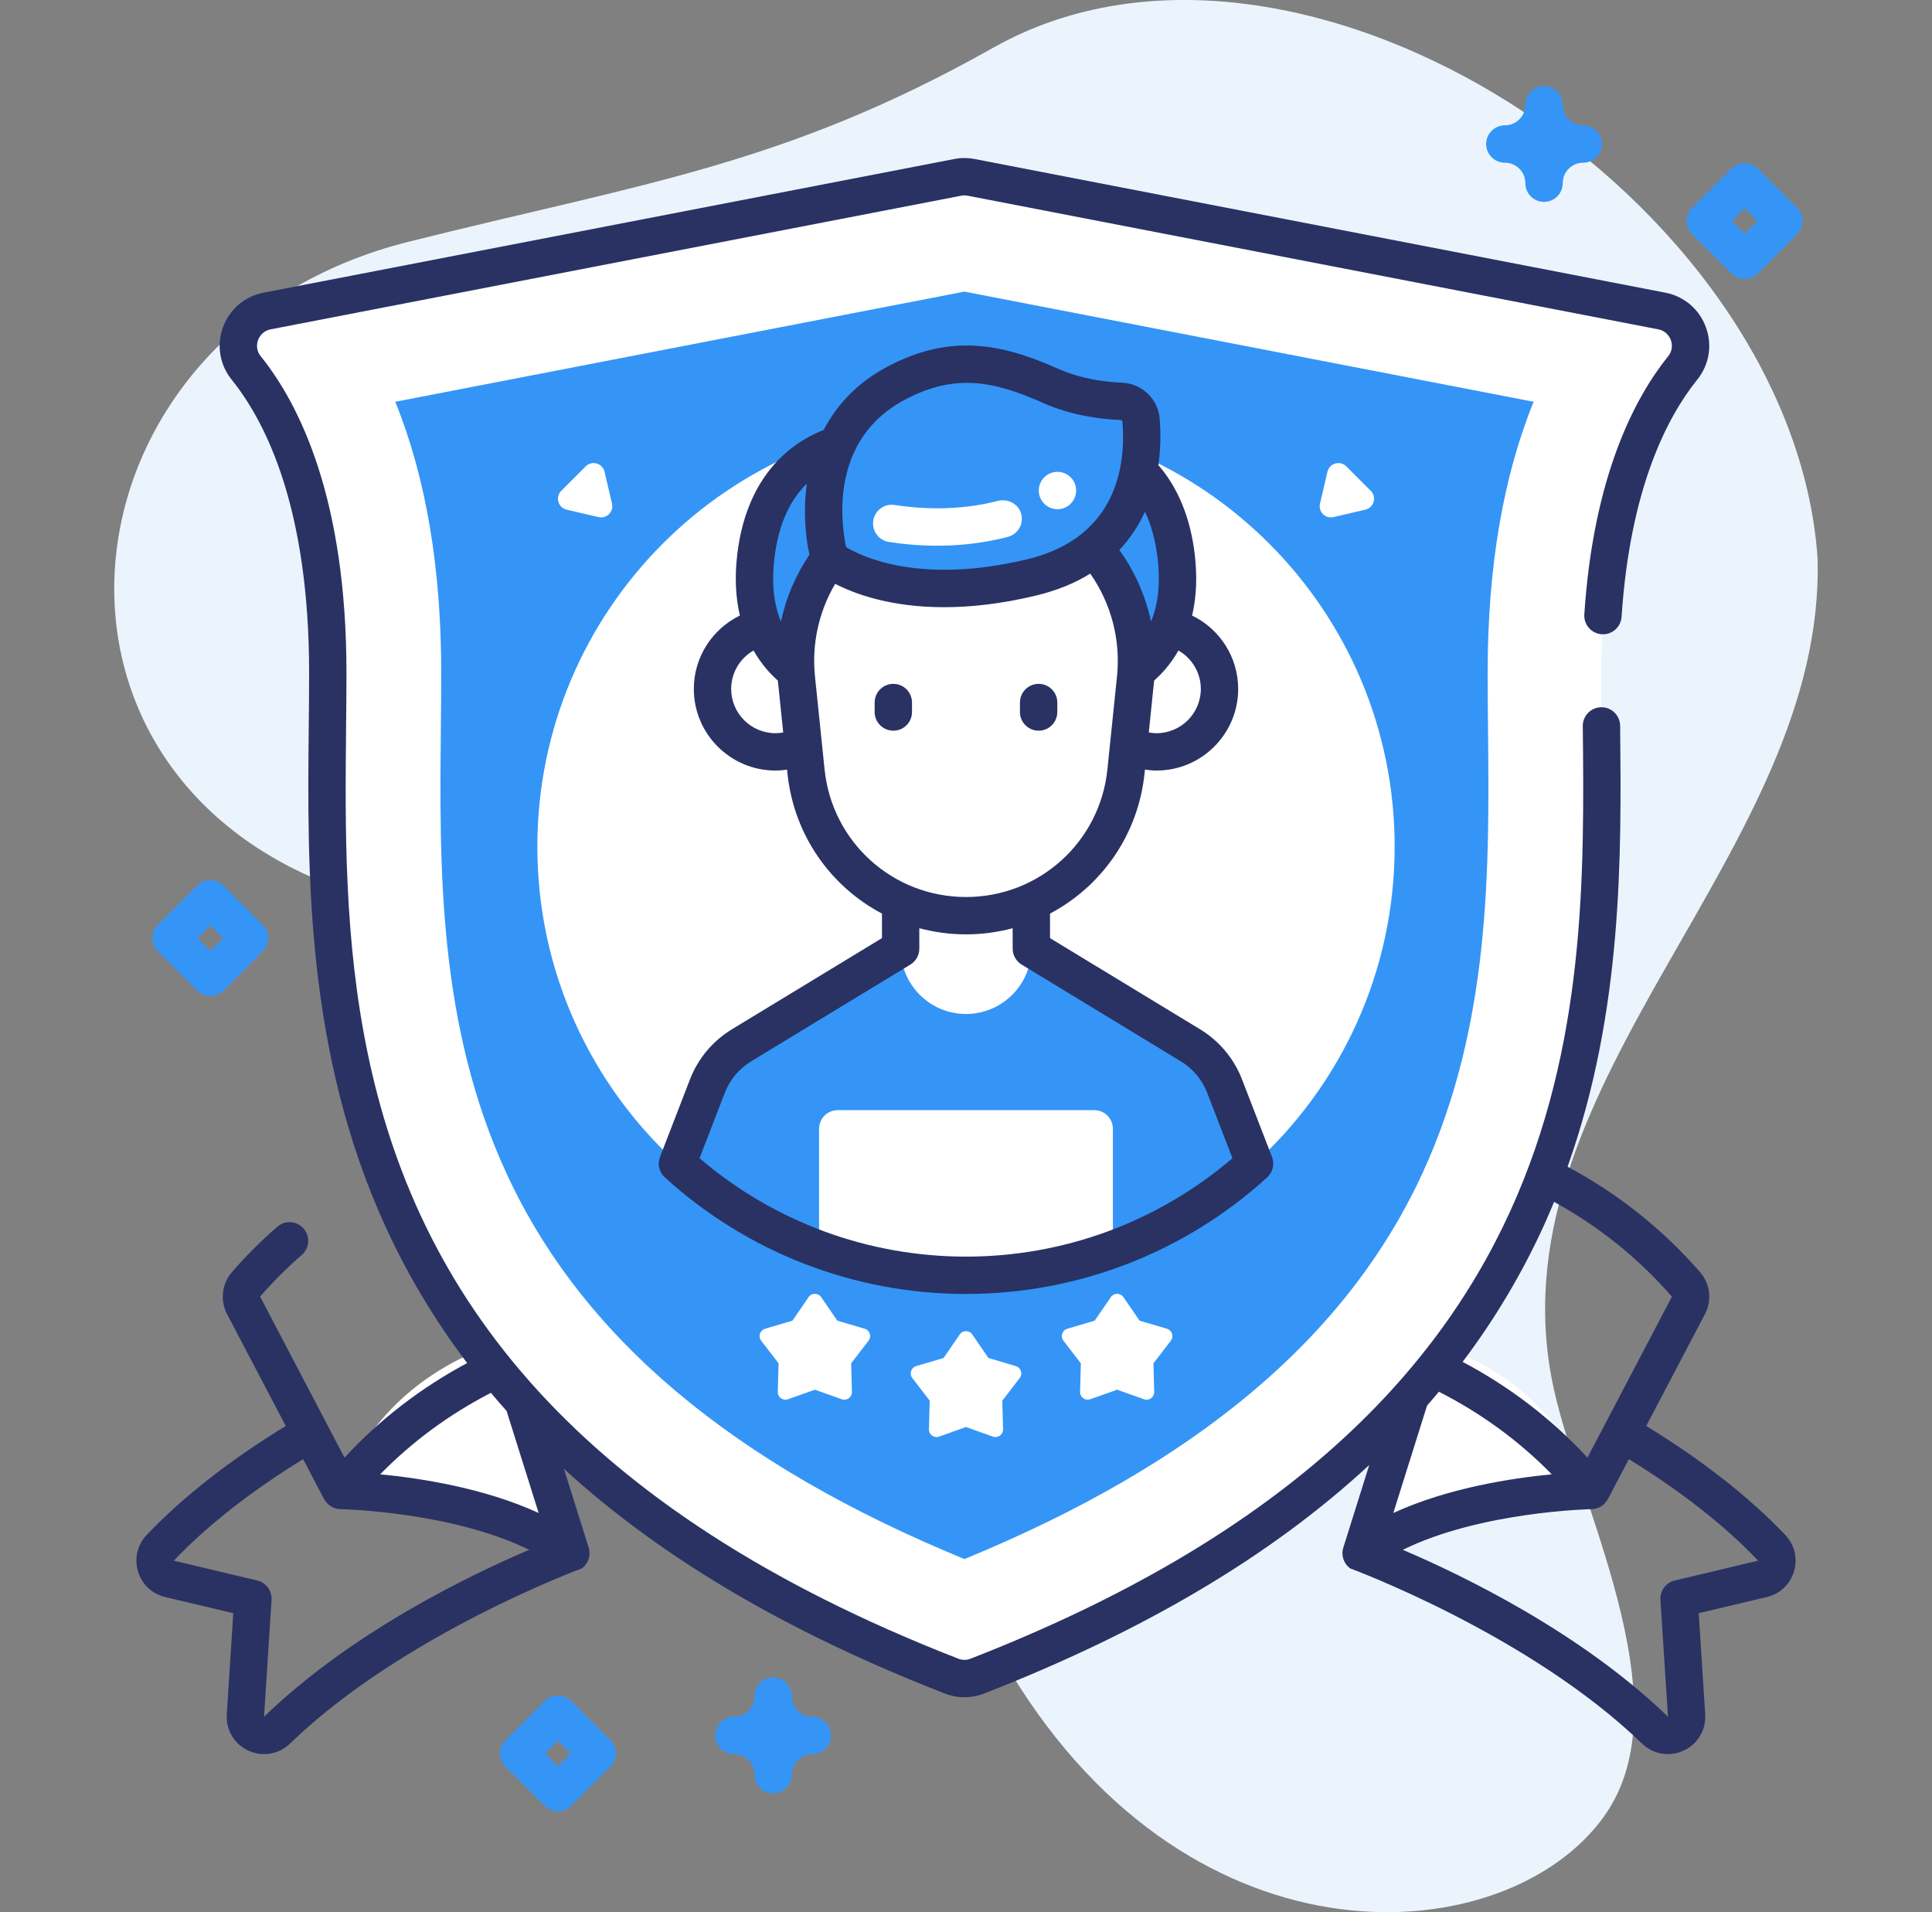
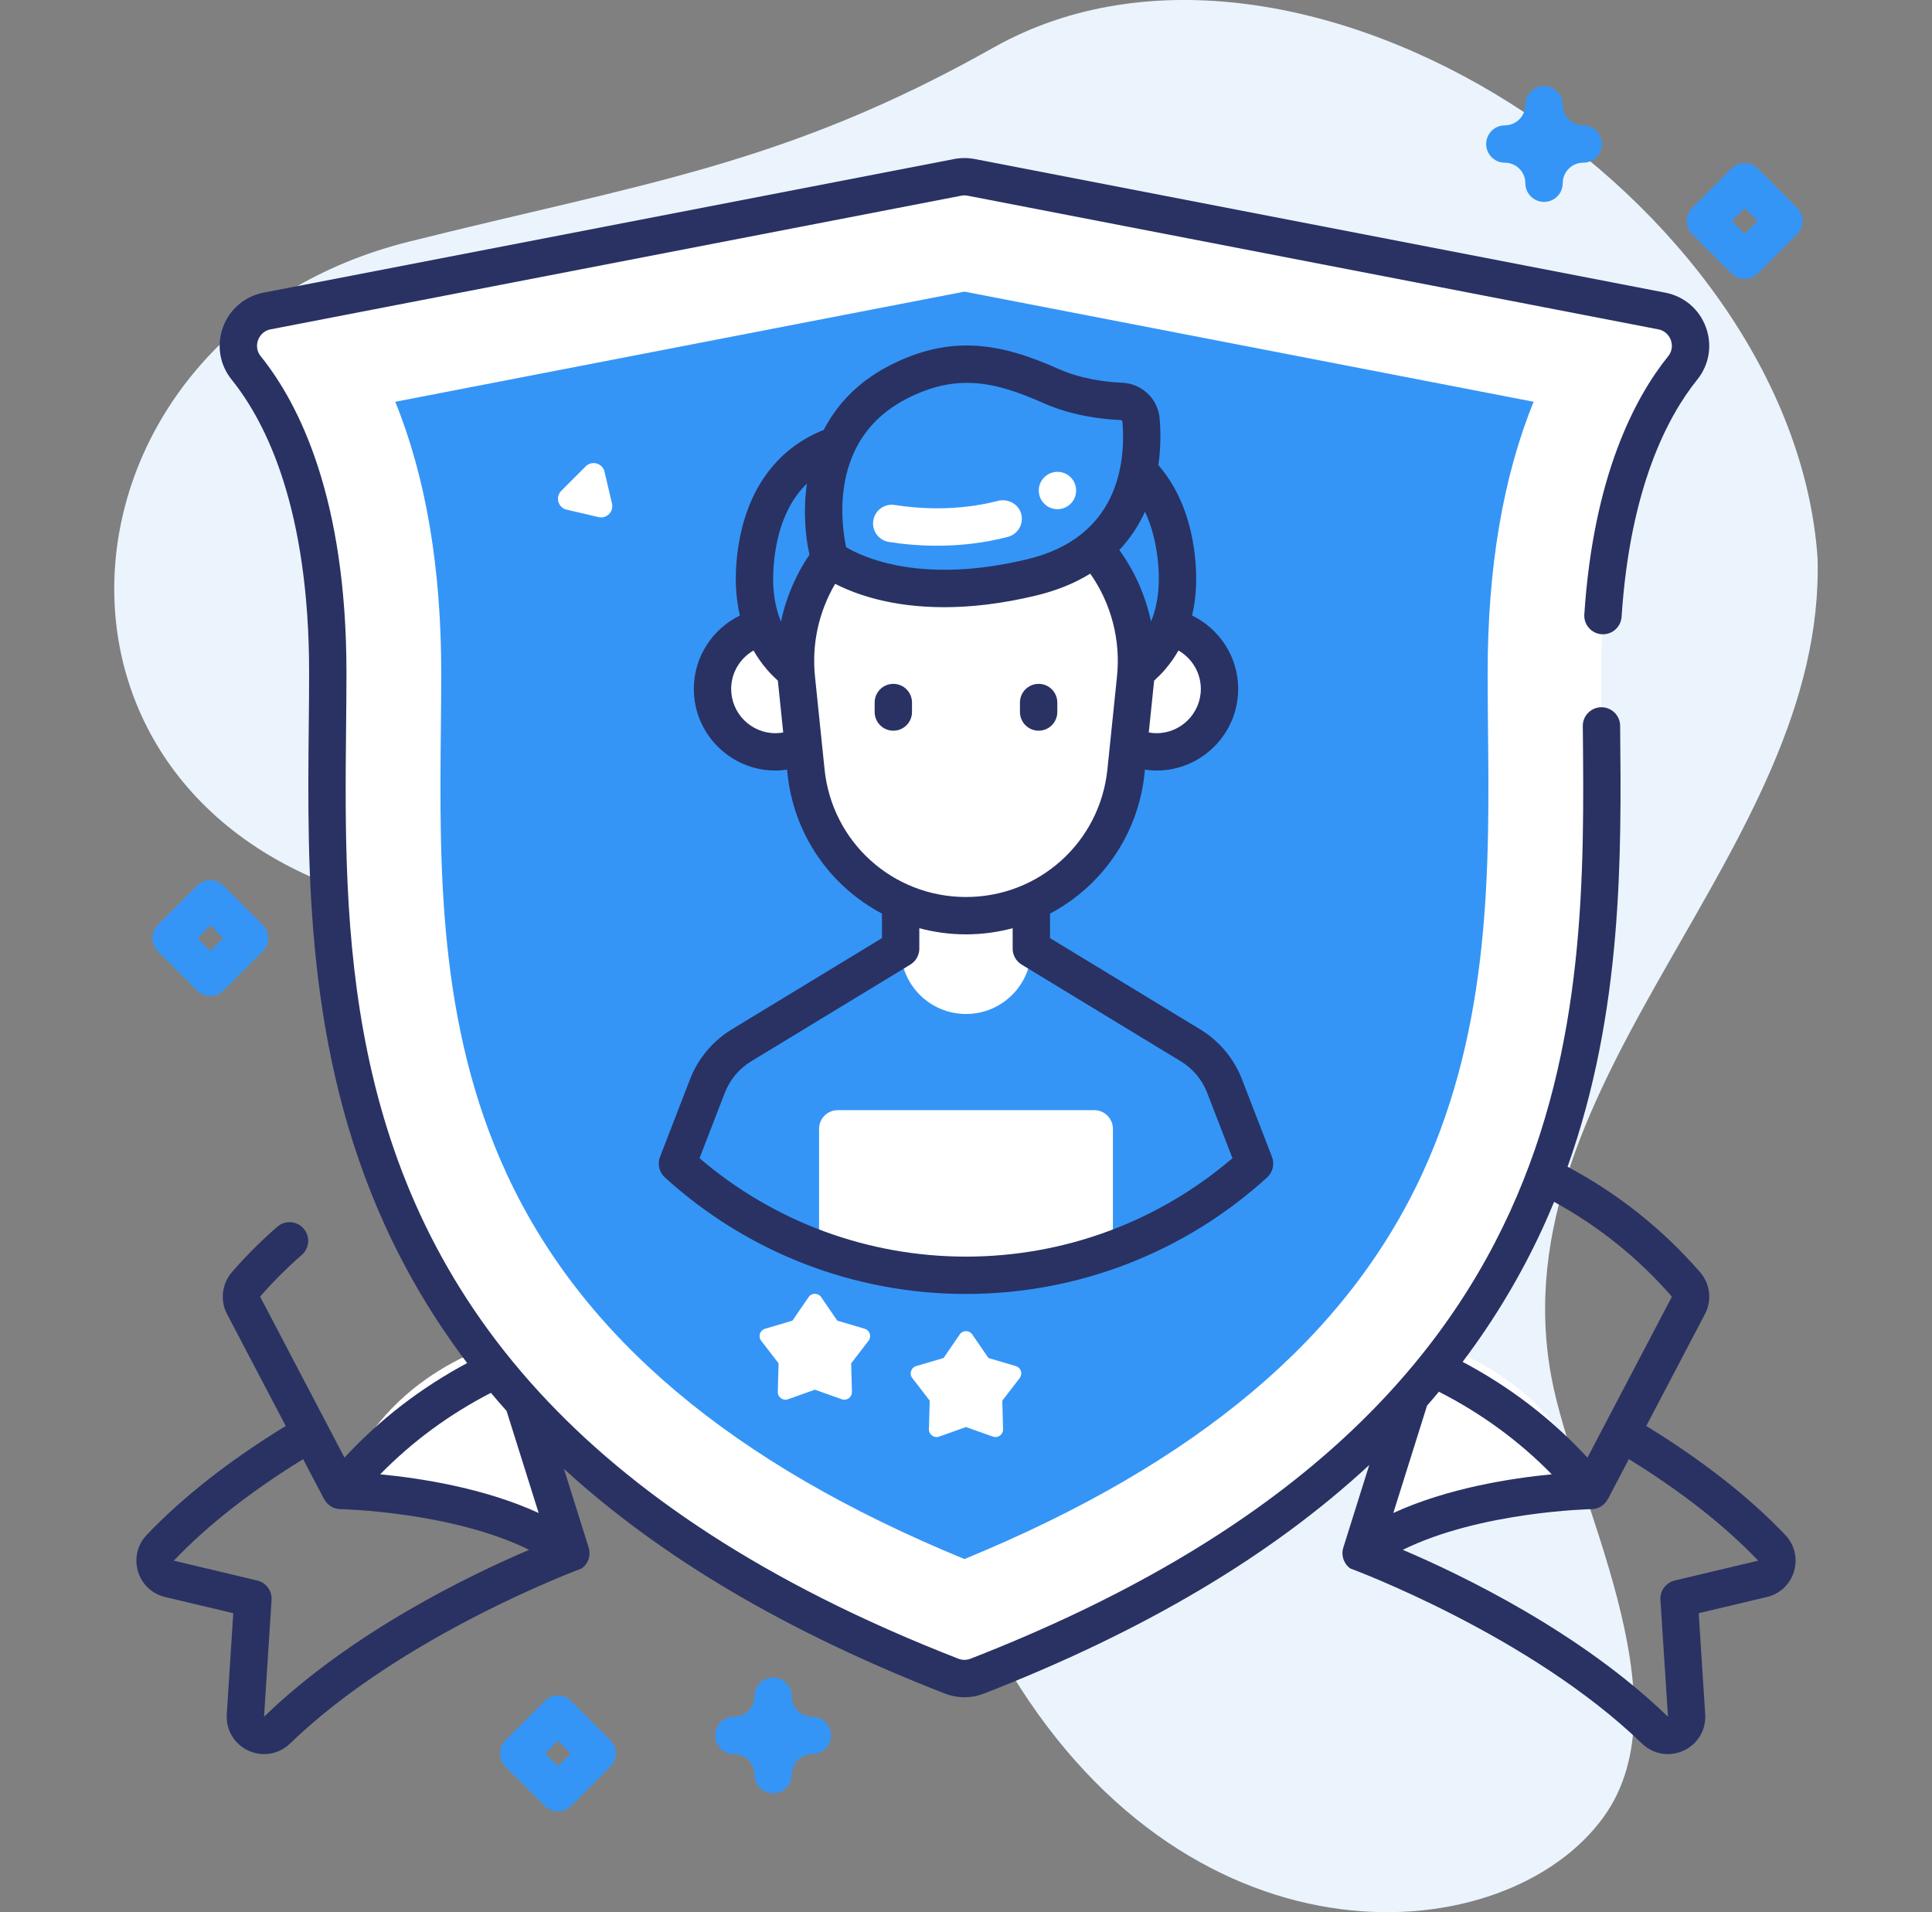
<svg xmlns="http://www.w3.org/2000/svg" width="97" height="96" viewBox="0 0 97 96" fill="none">
  <rect x="0" y="0" width="97" height="96" fill="#808080" stroke="none" />
  <path d="M91.254 28.004C89.984 9.952 65.199 -6.245 49.878 2.39C39.393 8.299 32.227 9.201 20.509 12.139C2.842 16.568 0.158 38.617 17.164 44.642C26.903 48.092 44.597 43.786 48.5 54.518C51.72 63.375 43.562 72.117 50.745 83.969C59.99 99.224 75.661 97.967 80.521 91.209C84.723 85.366 79.015 75.237 77.886 69.113C75.125 54.134 91.695 42.702 91.254 28.004Z" fill="#EBF4FD" />
-   <path d="M29.406 23.414L28.179 24.641C27.867 24.953 28.019 25.486 28.448 25.587L30.051 25.961C30.457 26.056 30.822 25.692 30.727 25.286L30.352 23.683C30.251 23.254 29.718 23.102 29.406 23.414Z" fill="#FFDAEC" />
  <path d="M67.593 23.414L68.821 24.641C69.133 24.953 68.981 25.486 68.551 25.587L66.949 25.961C66.543 26.056 66.178 25.692 66.273 25.286L66.648 23.683C66.748 23.254 67.281 23.102 67.593 23.414Z" fill="#FFDAEC" />
  <path d="M17.102 74.829C17.102 74.829 24.587 74.949 28.661 77.98L25.326 67.365C25.326 67.365 19.311 68.727 17.102 74.829Z" fill="white" />
  <path d="M79.895 74.829C79.895 74.829 72.409 74.949 68.336 77.98L71.671 67.365C71.671 67.365 77.686 68.727 79.895 74.829Z" fill="white" />
  <path d="M83.433 15.613L48.76 8.905C48.537 8.862 48.307 8.862 48.084 8.905L13.412 15.613C12.098 15.867 11.52 17.428 12.359 18.47C14.223 20.786 16.458 25.324 16.458 33.777C16.458 48.174 14.026 71.008 47.78 84.15C48.192 84.31 48.652 84.31 49.064 84.15C82.819 71.008 80.387 48.173 80.387 33.777C80.387 25.324 82.622 20.785 84.485 18.47C85.324 17.428 84.747 15.867 83.433 15.613Z" fill="white" />
  <path d="M84.485 18.471C82.621 20.786 80.388 25.324 80.388 33.776C80.388 48.174 82.82 71.008 49.064 84.15C48.883 84.221 48.693 84.26 48.5 84.268V8.874C48.588 8.878 48.674 8.889 48.761 8.904L83.433 15.613C84.748 15.868 85.325 17.428 84.485 18.471Z" fill="white" />
  <path d="M48.421 78.272C36.747 73.474 29.213 67.123 25.423 58.897C21.986 51.439 22.065 43.535 22.135 36.562C22.144 35.597 22.153 34.685 22.153 33.777C22.153 28.496 21.378 23.939 19.844 20.171L48.421 14.641L76.999 20.171C75.465 23.939 74.69 28.495 74.69 33.777C74.69 34.684 74.699 35.596 74.708 36.562C74.778 43.535 74.856 51.438 71.42 58.897C67.63 67.123 60.096 73.474 48.421 78.272Z" fill="#3495F7" />
-   <path d="M34.012 58.419C29.691 54.483 26.979 48.81 26.979 42.504C26.979 30.619 36.614 20.983 48.5 20.983C60.386 20.983 70.021 30.619 70.021 42.504C70.021 48.81 67.309 54.483 62.988 58.419H34.012Z" fill="white" />
  <path d="M29.406 23.414L28.179 24.641C27.867 24.953 28.019 25.486 28.448 25.587L30.051 25.961C30.457 26.056 30.822 25.692 30.727 25.286L30.352 23.683C30.251 23.254 29.718 23.102 29.406 23.414Z" fill="white" />
-   <path d="M67.593 23.414L68.821 24.641C69.133 24.953 68.981 25.486 68.551 25.587L66.949 25.961C66.543 26.056 66.178 25.692 66.273 25.286L66.648 23.683C66.748 23.254 67.281 23.102 67.593 23.414Z" fill="white" />
-   <path d="M41.123 62.727C38.469 61.759 36.06 60.283 34.012 58.418L35.517 54.524C35.846 53.675 36.446 52.956 37.224 52.484L45.219 47.626H51.781L59.776 52.484C60.554 52.956 61.154 53.675 61.482 54.524L62.988 58.418C60.94 60.283 58.531 61.759 55.877 62.727H41.123Z" fill="#3495F7" />
  <path d="M51.781 47.625V43.29H45.219V47.625C45.219 49.438 46.688 50.907 48.5 50.907C50.312 50.907 51.781 49.438 51.781 47.625Z" fill="white" />
  <path d="M55.876 56.673V62.725C53.575 63.567 51.09 64.025 48.499 64.025C45.908 64.025 43.424 63.567 41.123 62.725V56.673C41.123 56.154 41.543 55.735 42.06 55.735H54.938C55.456 55.735 55.876 56.154 55.876 56.673Z" fill="white" />
  <path d="M38.932 37.748C40.677 37.748 42.092 36.333 42.092 34.587C42.092 32.842 40.677 31.427 38.932 31.427C37.186 31.427 35.772 32.842 35.772 34.587C35.772 36.333 37.186 37.748 38.932 37.748Z" fill="white" />
  <path d="M58.067 37.748C59.812 37.748 61.227 36.333 61.227 34.587C61.227 32.842 59.812 31.427 58.067 31.427C56.321 31.427 54.906 32.842 54.906 34.587C54.906 36.333 56.321 37.748 58.067 37.748Z" fill="white" />
  <path d="M45.377 22.002C43.177 21.812 38.622 22.141 37.945 27.954C37.144 34.828 43.856 35.455 45.377 35.508V22.002Z" fill="#3495F7" />
  <path d="M51.623 22.002C53.824 21.812 58.378 22.141 59.055 27.954C59.856 34.828 53.144 35.455 51.623 35.508V22.002Z" fill="#3495F7" />
  <path d="M48.498 45.971C44.358 45.971 40.889 42.84 40.464 38.721L39.983 34.049C39.464 29.002 43.424 24.613 48.498 24.613C53.573 24.613 57.533 29.002 57.013 34.049L56.532 38.721C56.108 42.84 52.639 45.971 48.498 45.971Z" fill="white" />
  <path d="M41.656 28.044C41.656 28.044 44.839 30.665 51.806 28.986C57.205 27.684 57.451 23.093 57.288 21.093C57.246 20.576 56.822 20.174 56.303 20.151C55.442 20.115 54.06 19.957 52.755 19.375C49.986 18.141 47.784 17.781 45.041 19.211C39.882 21.9 41.656 28.044 41.656 28.044Z" fill="#3495F7" />
  <path d="M89.631 77.059C87.815 75.153 85.47 73.317 82.653 71.59L85.603 65.967C85.962 65.276 85.863 64.451 85.353 63.866C83.476 61.708 81.242 59.931 78.704 58.575C81.482 50.764 81.407 42.931 81.343 36.496L81.342 36.435C81.337 35.92 80.918 35.507 80.405 35.507C80.402 35.507 80.399 35.507 80.395 35.507C79.878 35.512 79.462 35.936 79.467 36.454L79.468 36.515C79.614 51.141 79.813 71.171 48.724 83.276C48.532 83.351 48.312 83.351 48.12 83.276C38.347 79.471 31.667 74.883 27.104 69.925C27.093 69.909 27.079 69.894 27.063 69.88C17.152 59.077 17.276 46.529 17.376 36.515C17.386 35.562 17.395 34.661 17.395 33.777C17.395 25.061 15.053 20.323 13.089 17.883C12.823 17.552 12.908 17.206 12.957 17.073C13.006 16.938 13.167 16.616 13.59 16.534L48.262 9.825C48.368 9.804 48.476 9.804 48.582 9.825L83.254 16.534C83.677 16.616 83.838 16.938 83.887 17.073C83.936 17.206 84.021 17.552 83.755 17.883C82.087 19.953 80.003 23.884 79.544 30.845C79.51 31.361 79.901 31.808 80.417 31.842C80.932 31.877 81.38 31.485 81.415 30.968C81.842 24.495 83.717 20.919 85.215 19.058C85.816 18.312 85.978 17.329 85.648 16.428C85.317 15.524 84.555 14.876 83.611 14.693L48.938 7.984C48.596 7.918 48.248 7.918 47.906 7.984L13.233 14.693C12.288 14.876 11.527 15.524 11.196 16.428C10.866 17.329 11.028 18.312 11.629 19.058C13.404 21.263 15.52 25.607 15.52 33.777C15.52 34.652 15.511 35.548 15.501 36.496C15.429 43.734 15.339 52.741 19.317 61.496C20.434 63.955 21.813 66.263 23.454 68.432C21.13 69.676 19.066 71.266 17.296 73.179L13.059 65.096C13.704 64.356 14.408 63.651 15.152 63.002C15.543 62.662 15.583 62.07 15.243 61.68C14.903 61.289 14.311 61.249 13.921 61.589C13.111 62.294 12.345 63.06 11.645 63.866C11.141 64.446 11.042 65.291 11.398 65.97L14.346 71.59C11.529 73.317 9.184 75.153 7.368 77.058C6.898 77.551 6.734 78.234 6.927 78.887C7.12 79.539 7.63 80.021 8.291 80.177L11.712 80.99L11.386 86.067C11.335 86.845 11.759 87.561 12.468 87.889C12.723 88.007 12.993 88.065 13.26 88.065C13.734 88.065 14.199 87.884 14.558 87.537C20.195 82.08 29.117 78.775 29.205 78.744C29.536 78.508 29.678 78.086 29.556 77.699L28.314 73.744C33.198 78.213 39.541 81.948 47.44 85.024C47.757 85.147 48.089 85.209 48.422 85.209C48.755 85.209 49.087 85.147 49.404 85.024C57.418 81.903 63.834 78.104 68.746 73.549L67.443 77.698C67.321 78.086 67.463 78.508 67.794 78.743C67.881 78.775 76.803 82.079 82.442 87.537C82.8 87.884 83.265 88.065 83.738 88.065C84.006 88.065 84.276 88.007 84.531 87.889C85.24 87.56 85.664 86.845 85.613 86.068L85.287 80.99L88.707 80.178C89.368 80.021 89.879 79.539 90.072 78.887C90.265 78.234 90.1 77.551 89.631 77.059ZM13.257 86.188L13.634 80.321C13.663 79.865 13.359 79.455 12.915 79.349L8.725 78.352C10.406 76.588 12.589 74.876 15.219 73.255L16.272 75.264C16.276 75.27 16.282 75.276 16.287 75.282C16.445 75.565 16.741 75.76 17.087 75.766C17.15 75.767 22.663 75.885 26.568 77.808C23.627 79.06 17.655 81.929 13.257 86.188ZM19.089 74.017C20.701 72.369 22.564 71.001 24.647 69.927C24.904 70.232 25.166 70.535 25.434 70.835L27.044 75.959C24.316 74.705 21.107 74.211 19.089 74.017ZM77.527 61.496C77.702 61.111 77.866 60.725 78.026 60.339C80.277 61.573 82.263 63.17 83.941 65.099L79.702 73.18C77.904 71.236 75.803 69.625 73.434 68.372C75.056 66.221 76.42 63.932 77.527 61.496ZM71.648 70.567C71.85 70.337 72.048 70.105 72.243 69.871C74.369 70.954 76.268 72.341 77.909 74.017C75.891 74.211 72.683 74.705 69.954 75.959L71.648 70.567ZM84.084 79.349C83.639 79.454 83.336 79.865 83.365 80.321L83.745 86.189C79.344 81.929 73.371 79.06 70.431 77.808C74.329 75.888 79.829 75.767 79.911 75.766C80.257 75.76 80.553 75.566 80.711 75.284C80.716 75.277 80.723 75.271 80.726 75.265L81.78 73.255C84.41 74.876 86.592 76.588 88.274 78.353L84.084 79.349Z" fill="#293263" />
  <path d="M36.736 51.682C35.787 52.26 35.043 53.149 34.644 54.185L33.138 58.08C32.997 58.442 33.095 58.85 33.38 59.111C37.523 62.884 42.892 64.963 48.5 64.963C54.108 64.963 59.476 62.884 63.62 59.111C63.905 58.85 64.002 58.442 63.862 58.08L62.356 54.185C61.957 53.149 61.212 52.26 60.264 51.682L52.718 47.098V45.866C55.301 44.502 57.147 41.917 57.466 38.818L57.485 38.639C57.675 38.666 57.868 38.685 58.066 38.685C60.326 38.685 62.165 36.847 62.165 34.588C62.165 32.97 61.22 31.568 59.853 30.903C60.069 29.979 60.116 28.959 59.986 27.845C59.77 25.993 59.138 24.479 58.159 23.352C58.284 22.471 58.276 21.659 58.224 21.017C58.144 20.032 57.336 19.256 56.344 19.214C55.515 19.179 54.286 19.03 53.138 18.519C50.292 17.25 47.752 16.74 44.608 18.379C43.03 19.202 42.001 20.344 41.356 21.585C38.933 22.544 37.38 24.711 37.014 27.845C36.884 28.959 36.93 29.979 37.147 30.903C35.78 31.568 34.835 32.97 34.835 34.588C34.835 36.847 36.674 38.685 38.934 38.685C39.131 38.685 39.325 38.666 39.515 38.639L39.534 38.818C39.852 41.917 41.698 44.502 44.281 45.866V47.098L36.736 51.682ZM60.29 34.588C60.29 35.812 59.292 36.81 58.066 36.81C57.933 36.81 57.803 36.797 57.677 36.774L57.945 34.172C58.134 33.999 58.318 33.818 58.49 33.619C58.748 33.318 58.972 32.998 59.167 32.659C59.836 33.042 60.29 33.762 60.29 34.588ZM58.124 28.063C58.264 29.273 58.151 30.325 57.79 31.207C57.517 29.917 56.976 28.691 56.198 27.613C56.721 27.057 57.153 26.418 57.486 25.692C57.486 25.692 57.486 25.692 57.486 25.692C57.791 26.336 58.014 27.118 58.124 28.063ZM45.475 20.042C47.971 18.741 49.895 19.126 52.374 20.231C53.792 20.863 55.273 21.046 56.264 21.088C56.312 21.09 56.352 21.125 56.355 21.169C56.526 23.278 56.134 26.978 51.587 28.074C46.241 29.363 43.298 27.961 42.482 27.471C42.226 26.272 41.637 22.042 45.475 20.042ZM38.875 28.063C39.084 26.275 39.693 25.072 40.512 24.28C40.322 25.612 40.426 26.884 40.64 27.847C39.949 28.867 39.463 30.009 39.209 31.207C38.848 30.325 38.735 29.274 38.875 28.063ZM38.934 36.81C37.707 36.81 36.71 35.812 36.71 34.588C36.71 33.762 37.163 33.042 37.833 32.659C38.027 32.998 38.252 33.318 38.51 33.619C38.681 33.818 38.865 33.999 39.054 34.172L39.323 36.774C39.196 36.797 39.066 36.81 38.934 36.81ZM41.399 38.625L40.917 33.952C40.749 32.327 41.114 30.7 41.931 29.31C42.906 29.814 44.708 30.484 47.399 30.484C48.724 30.484 50.264 30.322 52.026 29.897C53.053 29.649 53.958 29.282 54.739 28.799C55.785 30.29 56.271 32.123 56.082 33.952L55.6 38.625C55.225 42.277 52.173 45.034 48.5 45.034C44.827 45.034 41.774 42.279 41.399 38.625ZM48.5 46.909C49.31 46.909 50.095 46.8 50.843 46.6V47.627C50.843 47.953 51.014 48.257 51.294 48.427L59.288 53.285C59.887 53.647 60.355 54.208 60.608 54.862L61.878 58.147C58.15 61.339 53.425 63.088 48.5 63.088C43.574 63.088 38.849 61.339 35.122 58.147L36.391 54.862C36.644 54.208 37.113 53.647 37.711 53.285L45.706 48.427C45.985 48.257 46.156 47.953 46.156 47.627V46.6C46.904 46.8 47.69 46.909 48.5 46.909Z" fill="#293263" />
  <path d="M44.852 34.333C44.334 34.333 43.914 34.753 43.914 35.27V35.746C43.914 36.264 44.334 36.684 44.852 36.684C45.369 36.684 45.789 36.264 45.789 35.746V35.27C45.789 34.753 45.369 34.333 44.852 34.333Z" fill="#293263" />
  <path d="M52.147 36.684C52.664 36.684 53.084 36.264 53.084 35.746V35.27C53.084 34.753 52.664 34.333 52.147 34.333C51.629 34.333 51.209 34.753 51.209 35.27V35.746C51.209 36.264 51.629 36.684 52.147 36.684Z" fill="#293263" />
  <path d="M51.244 25.714C51.073 25.259 50.564 25.026 50.093 25.148C48.046 25.677 46.109 25.539 44.913 25.352C44.376 25.267 43.882 25.661 43.837 26.203C43.797 26.693 44.141 27.131 44.626 27.208C46.016 27.427 48.227 27.575 50.604 26.953C51.136 26.813 51.441 26.243 51.244 25.714Z" fill="white" />
  <path d="M53.092 25.564C53.61 25.564 54.029 25.144 54.029 24.626C54.029 24.108 53.61 23.689 53.092 23.689C52.574 23.689 52.154 24.108 52.154 24.626C52.154 25.144 52.574 25.564 53.092 25.564Z" fill="white" />
  <path d="M40.912 69.769L42.262 70.249C42.516 70.339 42.781 70.147 42.773 69.877L42.734 68.445L43.608 67.31C43.772 67.096 43.671 66.785 43.413 66.709L42.038 66.303L41.228 65.122C41.076 64.9 40.748 64.9 40.596 65.122L39.786 66.303L38.412 66.709C38.154 66.785 38.052 67.096 38.216 67.31L39.09 68.445L39.051 69.877C39.043 70.147 39.309 70.339 39.562 70.249L40.912 69.769Z" fill="white" />
  <path d="M48.5 71.644L49.85 72.124C50.104 72.214 50.369 72.022 50.361 71.752L50.322 70.32L51.196 69.185C51.36 68.971 51.259 68.66 51 68.584L49.626 68.178L48.816 66.997C48.664 66.775 48.336 66.775 48.184 66.997L47.374 68.178L46 68.584C45.741 68.66 45.64 68.971 45.804 69.185L46.678 70.32L46.639 71.752C46.631 72.022 46.896 72.214 47.15 72.124L48.5 71.644Z" fill="white" />
-   <path d="M56.088 69.769L57.438 70.249C57.692 70.339 57.957 70.147 57.949 69.877L57.91 68.445L58.784 67.31C58.948 67.096 58.846 66.785 58.588 66.709L57.214 66.303L56.404 65.122C56.252 64.9 55.924 64.9 55.772 65.122L54.962 66.303L53.587 66.709C53.329 66.785 53.228 67.096 53.392 67.31L54.266 68.445L54.227 69.877C54.219 70.147 54.484 70.339 54.738 70.249L56.088 69.769Z" fill="white" />
  <path d="M38.818 90.034C38.301 90.034 37.881 89.614 37.881 89.096C37.881 88.528 37.418 88.065 36.85 88.065C36.332 88.065 35.912 87.645 35.912 87.128C35.912 86.61 36.332 86.19 36.85 86.19C37.418 86.19 37.881 85.728 37.881 85.159C37.881 84.641 38.301 84.221 38.818 84.221C39.336 84.221 39.756 84.641 39.756 85.159C39.756 85.728 40.218 86.19 40.787 86.19C41.305 86.19 41.725 86.61 41.725 87.128C41.725 87.645 41.305 88.065 40.787 88.065C40.218 88.065 39.756 88.528 39.756 89.096C39.756 89.614 39.336 90.034 38.818 90.034Z" fill="#3495F7" />
  <path d="M77.522 10.136C77.004 10.136 76.584 9.717 76.584 9.199C76.584 8.63 76.121 8.168 75.553 8.168C75.035 8.168 74.615 7.748 74.615 7.23C74.615 6.713 75.035 6.293 75.553 6.293C76.121 6.293 76.584 5.83 76.584 5.261C76.584 4.744 77.004 4.324 77.522 4.324C78.039 4.324 78.459 4.744 78.459 5.261C78.459 5.83 78.922 6.293 79.49 6.293C80.008 6.293 80.428 6.713 80.428 7.23C80.428 7.748 80.008 8.168 79.49 8.168C78.922 8.168 78.459 8.63 78.459 9.199C78.459 9.717 78.039 10.136 77.522 10.136Z" fill="#3495F7" />
  <path d="M10.561 50.004C10.321 50.004 10.081 49.913 9.898 49.73L7.929 47.761C7.563 47.395 7.563 46.801 7.929 46.435L9.898 44.466C10.264 44.1 10.857 44.1 11.223 44.466L13.192 46.435C13.558 46.801 13.558 47.395 13.192 47.761L11.223 49.73C11.04 49.913 10.801 50.004 10.561 50.004ZM9.918 47.098L10.561 47.741L11.204 47.098L10.561 46.455L9.918 47.098Z" fill="#3495F7" />
  <path d="M28.014 90.937C27.774 90.937 27.534 90.846 27.351 90.663L25.382 88.694C25.016 88.328 25.016 87.734 25.382 87.368L27.351 85.4C27.717 85.034 28.31 85.034 28.677 85.4L30.645 87.368C31.012 87.734 31.012 88.328 30.645 88.694L28.677 90.663C28.494 90.846 28.254 90.937 28.014 90.937ZM27.371 88.031L28.014 88.674L28.657 88.031L28.014 87.388L27.371 88.031Z" fill="#3495F7" />
  <path d="M87.596 14.003C87.356 14.003 87.116 13.911 86.933 13.728L84.964 11.759C84.598 11.393 84.598 10.8 84.964 10.434L86.933 8.465C87.299 8.099 87.893 8.099 88.258 8.465L90.227 10.434C90.593 10.8 90.593 11.393 90.227 11.759L88.258 13.728C88.076 13.911 87.835 14.003 87.596 14.003ZM86.953 11.097L87.596 11.739L88.239 11.097L87.596 10.454L86.953 11.097Z" fill="#3495F7" />
</svg>